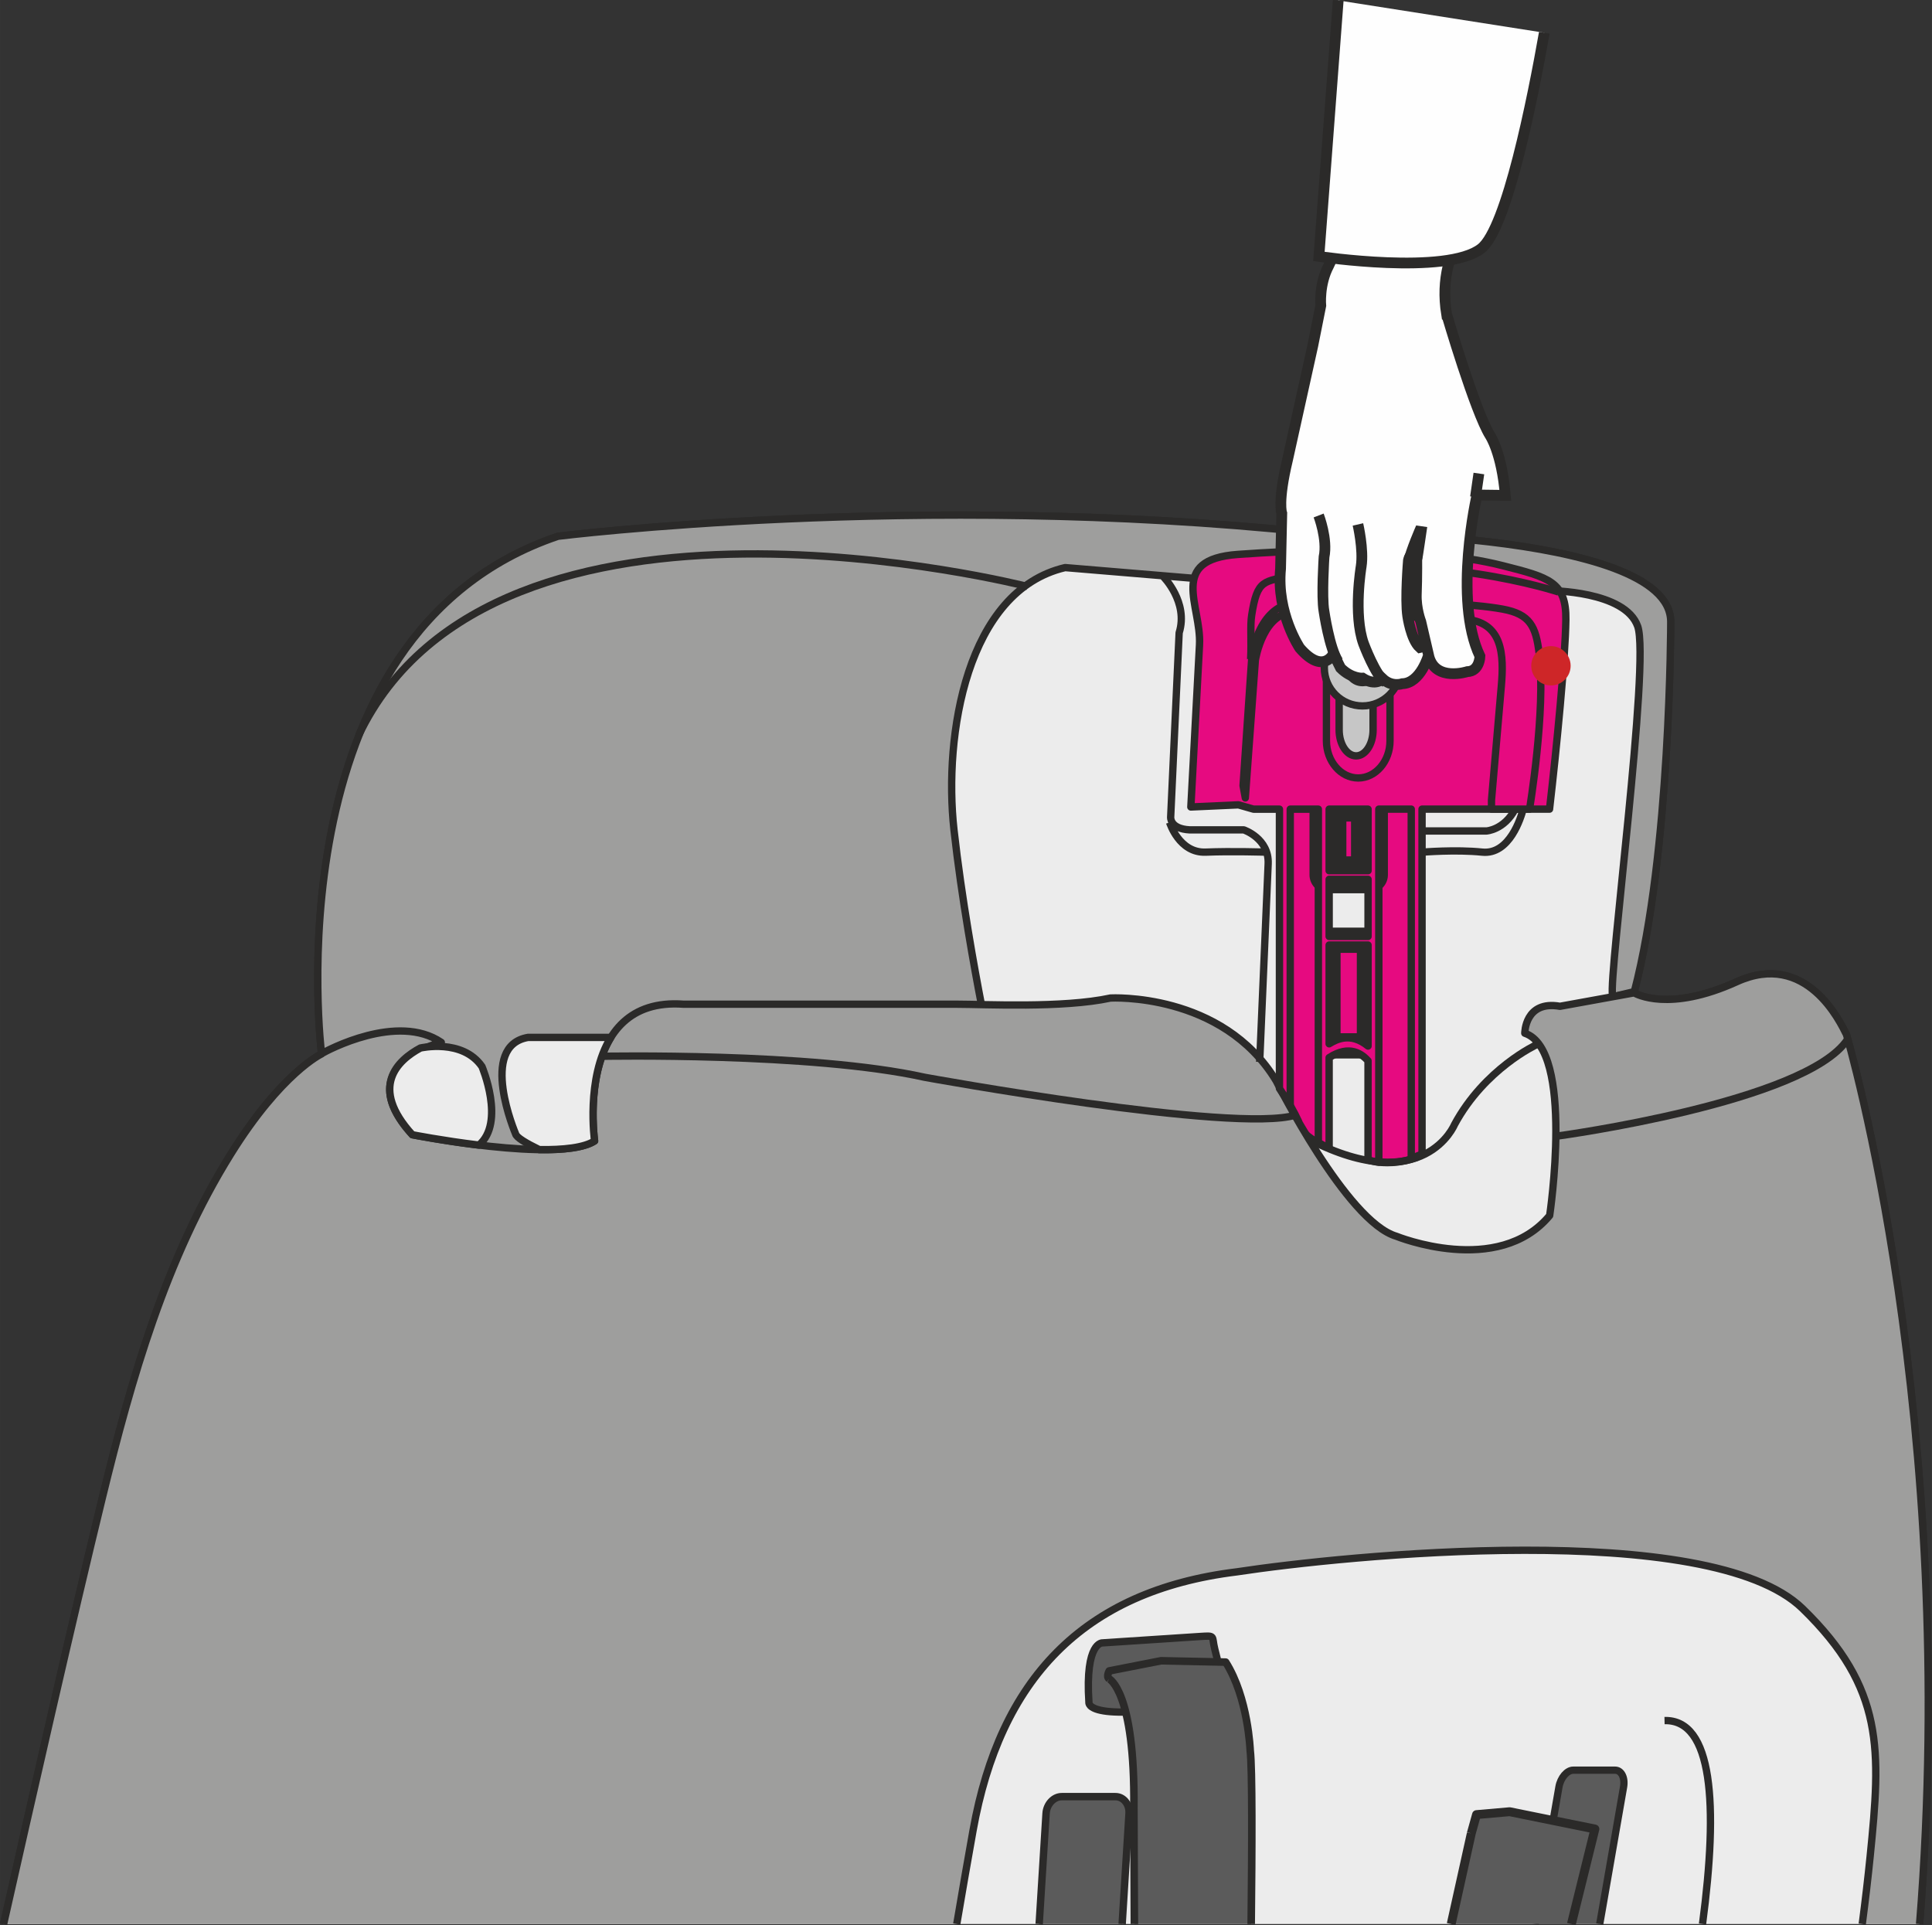
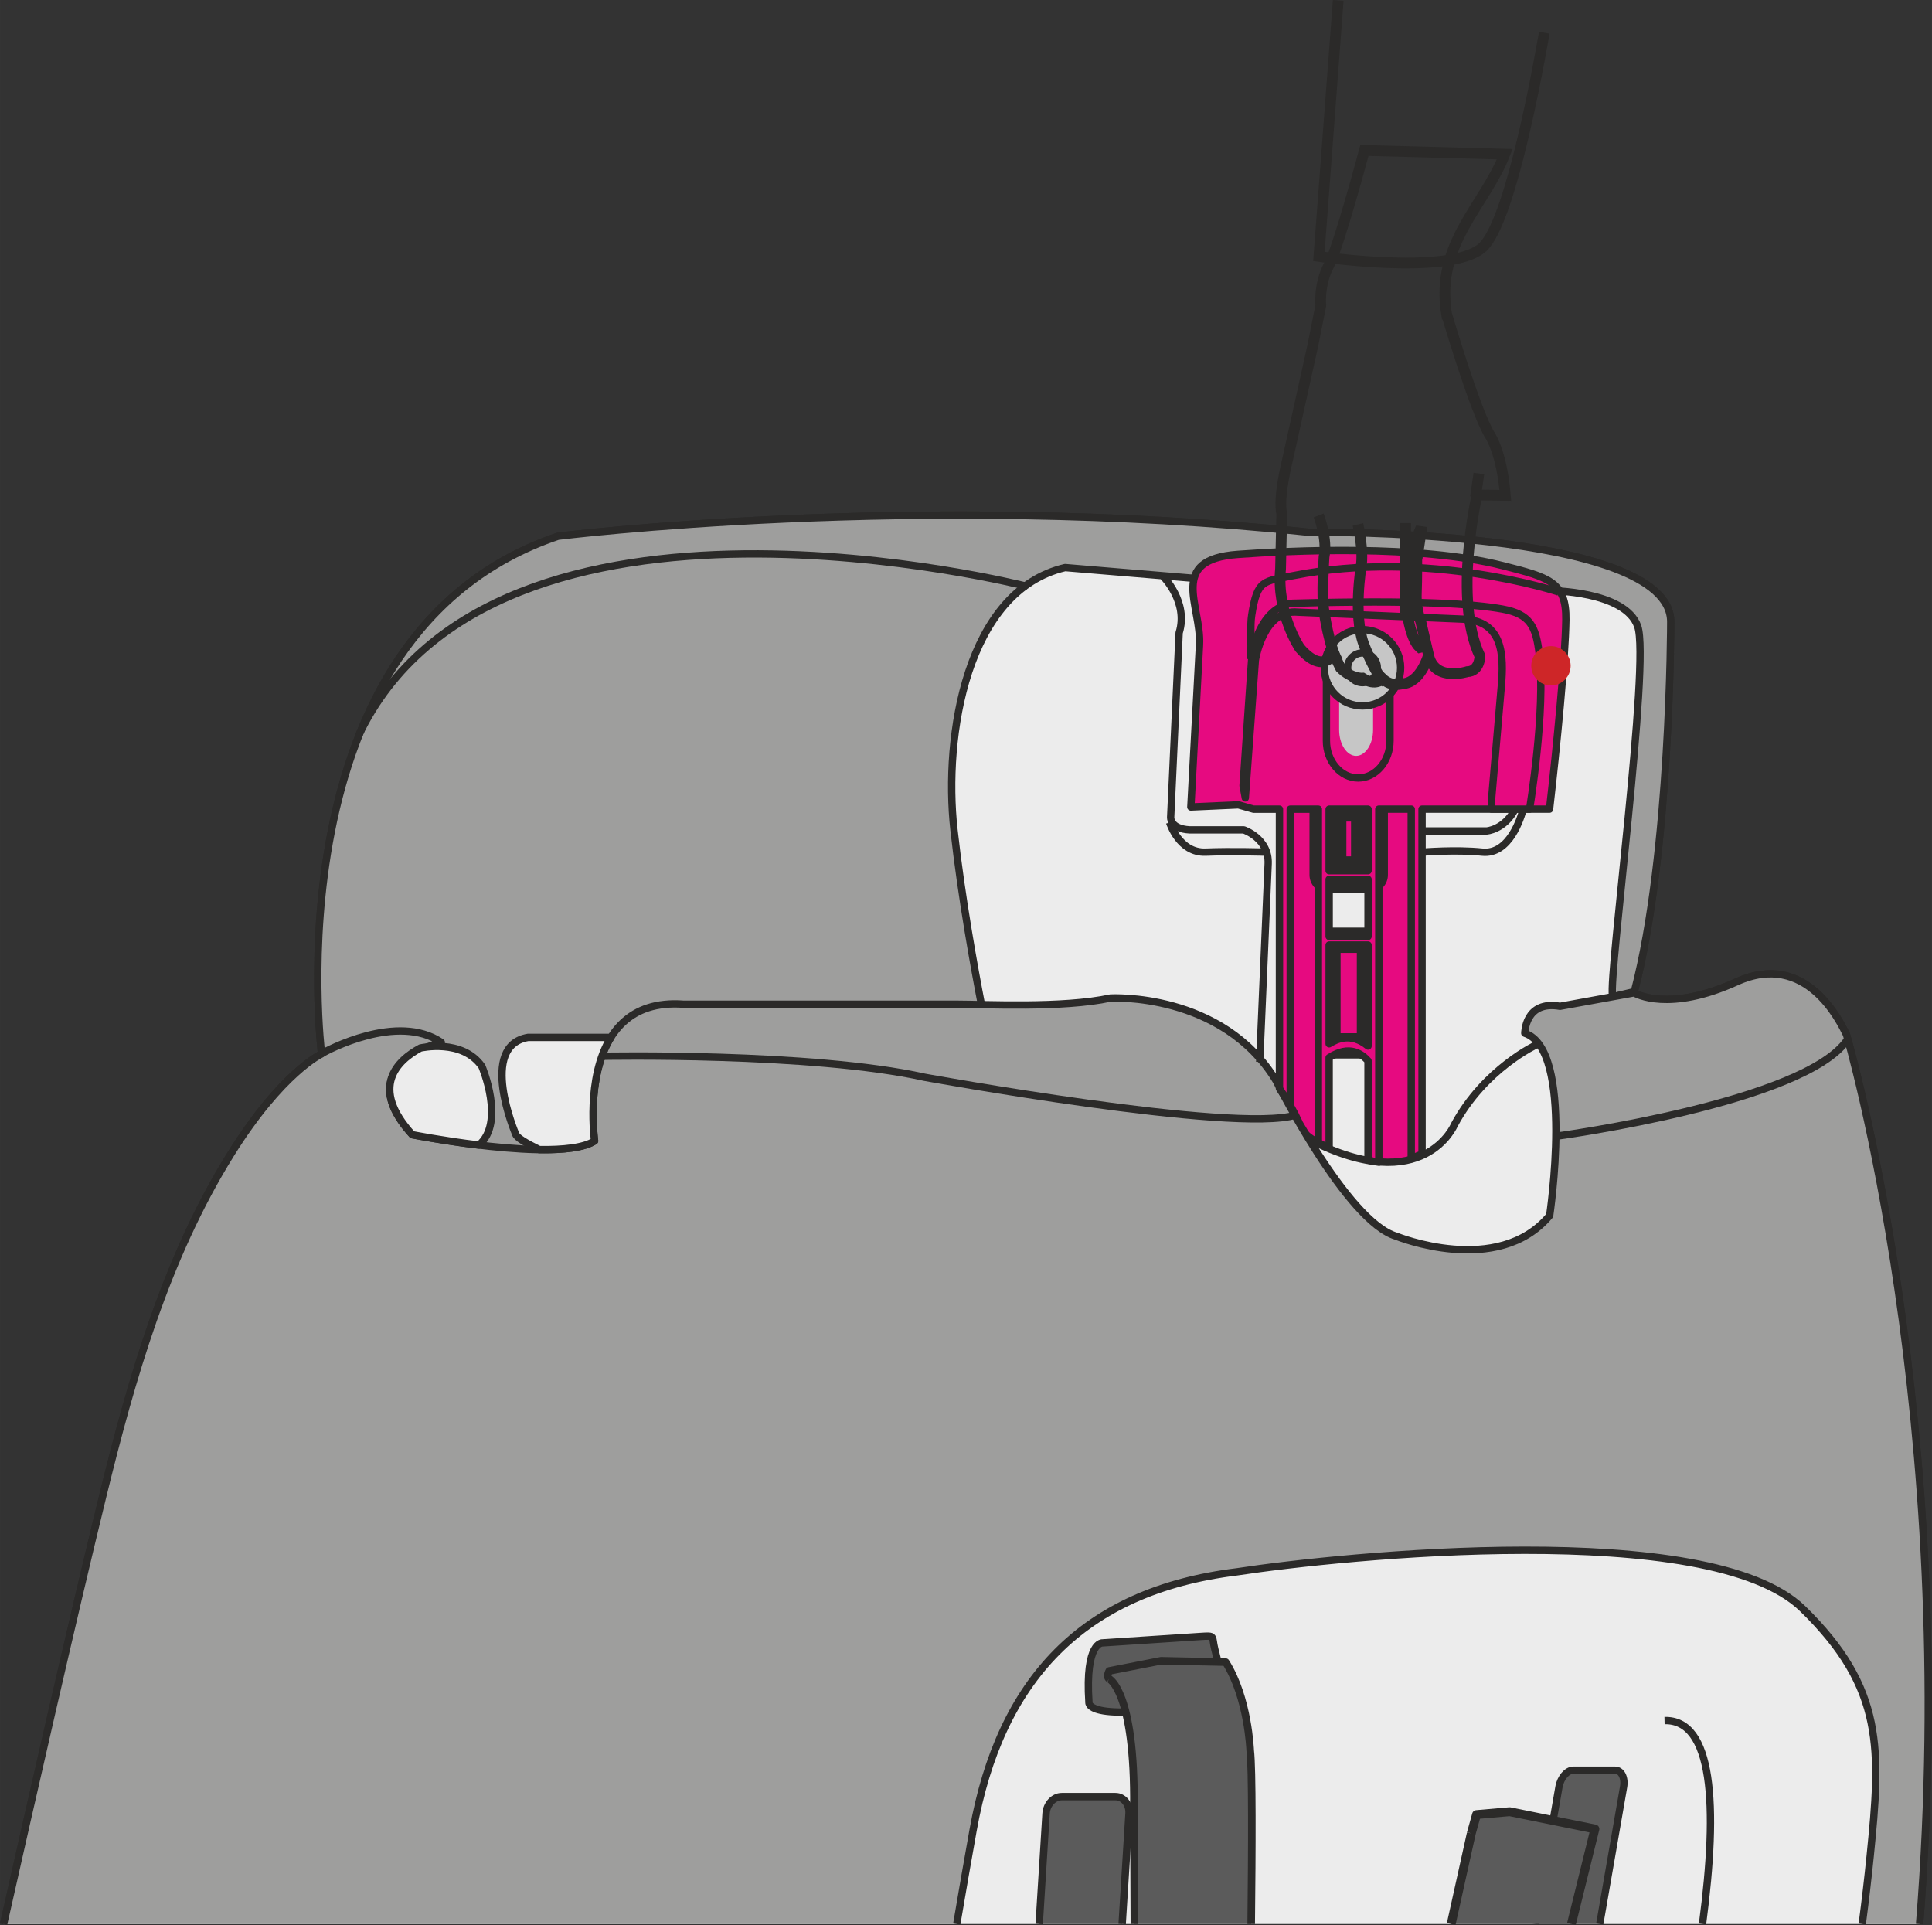
<svg xmlns="http://www.w3.org/2000/svg" xml:space="preserve" width="20.257mm" height="20.185mm" version="1.1" style="shape-rendering:geometricPrecision; text-rendering:geometricPrecision; image-rendering:optimizeQuality; fill-rule:evenodd; clip-rule:evenodd" viewBox="0 0 935.94 932.62">
  <rect x="0" y="0" width="935.94" height="932.62" fill="#333333" stroke="none" />
  <defs>
    <style type="text/css">
   
    .str9 {stroke:#2B2A29;stroke-width:5.2;stroke-miterlimit:22.926}
    .str8 {stroke:#2B2A29;stroke-width:5.22;stroke-miterlimit:22.926}
    .str0 {stroke:#2B2A29;stroke-width:3.55;stroke-linejoin:round;stroke-miterlimit:22.926}
    .str1 {stroke:#2B2A29;stroke-width:3.57;stroke-linejoin:round;stroke-miterlimit:22.926}
    .str2 {stroke:#2B2A29;stroke-width:3.59;stroke-linejoin:round;stroke-miterlimit:22.926}
    .str5 {stroke:#2B2A29;stroke-width:3.67;stroke-linejoin:round;stroke-miterlimit:22.926}
    .str7 {stroke:#2B2A29;stroke-width:17.88;stroke-linejoin:round;stroke-miterlimit:22.926}
    .str6 {stroke:#2B2A29;stroke-width:12.26;stroke-linejoin:round;stroke-miterlimit:22.926}
    .str4 {stroke:#2B2A29;stroke-width:4.3;stroke-linejoin:round;stroke-miterlimit:22.926}
    .str3 {stroke:#2B2A29;stroke-width:3.52;stroke-linejoin:round;stroke-miterlimit:22.926}
    .fil1 {fill:none;fill-rule:nonzero}
    .fil7 {fill:#FEFEFE;fill-rule:nonzero}
    .fil0 {fill:#ECECEC;fill-rule:nonzero}
    .fil5 {fill:#C6C6C6;fill-rule:nonzero}
    .fil2 {fill:#9E9E9D;fill-rule:nonzero}
    .fil4 {fill:#5B5B5B;fill-rule:nonzero}
    .fil3 {fill:#E60A80;fill-rule:nonzero}
    .fil6 {fill:#CE2628;fill-rule:nonzero}
   
  </style>
  </defs>
  <g id="Слой_x0020_1">
    <path class="fil0" d="M155.78 510.57c0,0 -25.67,-203.38 114.52,-250.77 0,0 173.77,-21.71 363.32,-1.97 0,0 175.75,-1.97 175.75,43.44 0,0 0,112.55 -17.77,179.69 0,0 15.99,10.01 49.73,-5.33 33.74,-15.34 50.1,19.43 53.19,25.57 0,0 55.04,186.4 35.43,430.91l-928.21 0c12.88,-57.24 33.59,-148.32 47.91,-206.88 14.06,-57.44 30.64,-115.58 62.18,-166.21 24.56,-39.41 43.94,-48.44 43.94,-48.44z" />
    <path class="fil1 str0" d="M155.78 510.57c0,0 -25.67,-203.38 114.52,-250.77 0,0 173.77,-21.71 363.32,-1.97 0,0 175.75,-1.97 175.75,43.44 0,0 0,112.55 -17.77,179.69 0,0 15.99,10.01 49.73,-5.33 33.74,-15.34 50.1,19.43 53.19,25.57 0,0 55.04,186.4 35.43,430.91m-928.21 0c12.88,-57.24 33.59,-148.32 47.91,-206.88 14.06,-57.44 30.64,-115.58 62.18,-166.21 24.56,-39.41 43.94,-48.44 43.94,-48.44" />
    <path class="fil2" d="M155.78 510.57c0,0 -25.67,-203.38 114.52,-250.77 0,0 173.77,-21.71 363.32,-1.97 0,0 175.75,-1.97 175.75,43.44 0,0 0,111.93 -17.64,179.12l-10.37 2.46c-0.06,-0.18 -0.13,-0.38 -0.18,-0.59 -2.02,-9.14 18.29,-161.57 12.19,-178.83 -6.09,-17.28 -42.67,-17.28 -42.67,-17.28l-173.75 -6.09 -60.96 -5.09c-47.76,11.18 -58.92,81.29 -53.85,127.01 3.7,33.29 10.09,68.18 13.3,84.71 0,0 -89.09,147.53 -89.88,151.41 -0.78,3.89 -79.43,-3.11 -79.43,-3.11l-174.41 -62.28 -8.13 -30.92c18.71,-24.94 32.19,-31.22 32.19,-31.22z" />
    <path class="fil1 str0" d="M155.78 510.57c0,0 -25.67,-203.38 114.52,-250.77 0,0 173.77,-21.71 363.32,-1.97 0,0 175.75,-1.97 175.75,43.44 0,0 0,111.93 -17.64,179.12l-10.37 2.46c-0.06,-0.18 -0.13,-0.38 -0.18,-0.59 -2.02,-9.14 18.29,-161.57 12.19,-178.83 -6.09,-17.28 -42.67,-17.28 -42.67,-17.28l-173.75 -6.09 -60.96 -5.09c-47.76,11.18 -58.92,81.29 -53.85,127.01 3.7,33.29 10.09,68.18 13.3,84.71 0,0 -89.09,147.53 -89.88,151.41 -0.78,3.89 -79.43,-3.11 -79.43,-3.11l-174.41 -62.28 -8.13 -30.92c18.71,-24.94 32.19,-31.22 32.19,-31.22z" />
    <path class="fil3" d="M641.48 389.68l-20.11 0 0 139.98c2.97,4.53 5.69,9.19 7.56,13.38 0,0 -0.99,5.71 12.55,12.05l0 -165.41z" />
    <path class="fil1 str1" d="M641.48 389.68l-20.11 0 0 139.98c2.97,4.53 5.69,9.19 7.56,13.38 0,0 -0.99,5.71 12.55,12.05l0 -165.41z" />
    <path class="fil2" d="M155.76 510.47c2.79,-1.64 36.86,-19.92 58.03,-5.49 0,0 -45.16,10.63 -14.05,44.74 0,0 71.25,14.05 88.31,3.02 0,0 -10.04,-70.25 43.16,-66.24l132.47 0c13.05,0 51.18,2.01 74.28,-3 0,0 54.18,-3.02 80.27,40.13 0,0 34.13,68.26 58.21,75.27 0,0 49.19,20.08 74.28,-10.02 0,0 12.05,-80.29 -12.05,-88.33 0,0 0,-16.06 17.06,-13.04l35.9 -6.52c0.91,0.54 16.93,9.54 49.7,-5.36 33.74,-15.34 50.1,19.43 53.17,25.57 0,0 55.01,186.4 35.42,430.91l-27.77 0c1.5,-11.46 2.79,-22.45 3.83,-32.79 5.17,-51.35 7.04,-81.35 -32.76,-120.05 -45.09,-43.82 -222.98,-25.57 -274.04,-17.78 -75.26,9.24 -114.78,52.84 -127.76,125.07 -2.73,15.24 -5.38,30.42 -7.93,45.55l-461.74 0c12.89,-57.24 33.59,-148.32 47.92,-206.88 14.05,-57.44 30.64,-115.6 62.18,-166.21 24.56,-39.41 43.94,-48.44 43.94,-48.44l-0.02 -0.1z" />
    <path class="fil1 str0" d="M155.76 510.47c2.79,-1.64 36.86,-19.92 58.03,-5.49 0,0 -45.16,10.63 -14.05,44.74 0,0 71.25,14.05 88.31,3.02 0,0 -10.04,-70.25 43.16,-66.24l132.47 0c13.05,0 51.18,2.01 74.28,-3 0,0 54.18,-3.02 80.27,40.13 0,0 34.13,68.26 58.21,75.27 0,0 49.19,20.08 74.28,-10.02 0,0 12.05,-80.29 -12.05,-88.33 0,0 0,-16.06 17.06,-13.04l35.9 -6.52c0.91,0.54 16.93,9.54 49.7,-5.36 33.74,-15.34 50.1,19.43 53.17,25.57 0,0 55.01,186.4 35.42,430.91m-27.77 0c1.5,-11.46 2.79,-22.45 3.83,-32.79 5.17,-51.35 7.04,-81.35 -32.76,-120.05 -45.09,-43.82 -222.98,-25.57 -274.04,-17.78 -75.26,9.24 -114.78,52.84 -127.76,125.07 -2.73,15.24 -5.38,30.42 -7.93,45.55m-461.74 0c12.89,-57.24 33.59,-148.32 47.92,-206.88 14.05,-57.44 30.64,-115.6 62.18,-166.21 24.56,-39.41 43.94,-48.44 43.94,-48.44l-0.02 -0.1" />
    <path class="fil0" d="M261.24 556.95c-6.27,-3.05 -11.13,-5.92 -11.47,-7.63 0,0 -18.29,-42.67 6.09,-46.75l40.08 0c-12.24,19.66 -7.89,50.17 -7.89,50.17 -5.15,3.33 -15.24,4.37 -26.82,4.21zm-57.57 -49.24c-11.16,6 -24.95,18.98 -3.93,42.02 0,0 14.64,2.88 32.26,5.02 12.97,-10.97 1.48,-38.06 1.48,-38.06 -9.46,-13.71 -29.78,-8.98 -29.78,-8.98l-0.03 0z" />
    <path class="fil1 str1" d="M261.24 556.95c-6.27,-3.05 -11.13,-5.92 -11.47,-7.63 0,0 -18.29,-42.67 6.09,-46.75l40.08 0c-12.24,19.66 -7.89,50.17 -7.89,50.17 -5.15,3.33 -15.24,4.37 -26.82,4.21zm-57.57 -49.24c-11.16,6 -24.95,18.98 -3.93,42.02 0,0 14.64,2.88 32.26,5.02 12.97,-10.97 1.48,-38.06 1.48,-38.06 -9.46,-13.71 -29.78,-8.98 -29.78,-8.98l-0.03 0z" />
    <path class="fil1 str0" d="M497.69 284.12c0,0 -257.91,-66.05 -323.95,72.14m117.68 155.47c0,0 101.62,-2.04 156.48,10.16 0,0 150.38,27.43 179.85,18.29" />
    <path class="fil4" d="M514.36 870.39l26.01 0c3.89,0 6.86,3.67 6.58,8.13l-3.33 53.58 -40.2 0 3.34 -53.58c0.28,-4.46 3.7,-8.13 7.6,-8.13z" />
    <path class="fil1 str2" d="M514.36 870.39l26.01 0c3.89,0 6.86,3.67 6.58,8.13l-3.33 53.58m-40.2 0l3.34 -53.58c0.28,-4.46 3.7,-8.13 7.6,-8.13" />
    <path class="fil4" d="M581.56 792.79l-47.41 3.11c0,0 -8.58,-0.79 -6.63,28.83 0,0 -2.33,11.32 63.52,-1.17l0 -14.41 -2.56 -10.27c-1.58,-6.33 0.57,-6.58 -6.91,-6.09z" />
    <path class="fil1 str0" d="M581.56 792.79l-47.41 3.11c0,0 -8.58,-0.79 -6.63,28.83 0,0 -2.33,11.32 63.52,-1.17l0 -14.41 -2.56 -10.27c-1.58,-6.33 0.57,-6.58 -6.91,-6.09z" />
    <path class="fil1 str0" d="M824.77 932.1c7.73,-58.3 4.9,-99.09 -18.4,-98.57" />
    <path class="fil4" d="M762.16 857.57l20.26 0c3.04,0 4.89,3.66 4.11,8.13l-11.55 66.4 -31.31 0 11.55 -66.4c0.78,-4.47 3.91,-8.13 6.94,-8.13z" />
    <path class="fil1 str3" d="M762.16 857.57l20.26 0c3.04,0 4.89,3.66 4.11,8.13l-11.55 66.4m-31.31 0l11.55 -66.4c0.78,-4.47 3.91,-8.13 6.94,-8.13" />
    <path class="fil4" d="M712.76 888.19c0,0 -3.8,17.09 -9.74,43.91l58.24 0 11.38 -46.03 -41.31 -8.38 -16.04 1.4 -2.54 9.1z" />
    <path class="fil1 str4" d="M712.76 888.19c0,0 -3.8,17.09 -9.74,43.91m58.24 0l11.38 -46.03 -41.31 -8.38 -16.04 1.4 -2.54 9.1" />
    <path class="fil4" d="M537.26 813.3c0,0 12.63,5.79 12.05,62.53l0.23 56.28 56.59 0c0.4,-36.04 0.57,-75.77 -0.48,-84.07 0,0 -0.93,-25.54 -11.88,-42.82l-31.33 -0.65 -25.08 4.92c0,0 -1.53,2.79 -0.08,3.81z" />
    <path class="fil1 str5" d="M537.26 813.3c0,0 12.63,5.79 12.05,62.53l0.23 56.28m56.59 0c0.4,-36.04 0.57,-75.77 -0.48,-84.07 0,0 -0.93,-25.54 -11.88,-42.82l-31.33 -0.65 -25.08 4.92c0,0 -1.53,2.79 -0.08,3.81" />
    <path class="fil3" d="M686.58 389.68l-20.11 0 0 173.14c3.57,0.57 11.26,1.12 20.11,-2.24l0 -170.9z" />
-     <path class="fil1 str1" d="M686.58 389.68l-20.11 0 0 173.14c3.57,0.57 11.26,1.12 20.11,-2.24l0 -170.9z" />
    <polygon class="fil3" points="643.31,506.68 663.43,506.68 663.43,455.5 643.31,455.5 " />
    <polygon class="fil1 str6" points="643.31,506.68 663.43,506.68 663.43,455.5 643.31,455.5 " />
    <polygon class="fil3" points="643.31,423.81 663.43,423.81 663.43,389.08 643.31,389.08 " />
    <polygon class="fil1 str7" points="643.31,423.81 663.43,423.81 663.43,389.08 643.31,389.08 " />
    <path class="fil3" d="M619.82 392l0 135.32c1.84,2.72 3.64,5.53 5.23,8.28l0 -143.6 13.61 0 0 161.43c0.98,0.63 2.02,1.22 3.08,1.77 0.68,0.33 1.4,0.64 2.15,0.96l0 -43.78c10.05,-6.54 16.08,-1.52 18.84,1.53l0 48.1c0.54,0.13 1.07,0.24 1.61,0.37 0,0 1.34,0.37 3.62,0.64l0 -171.03 15.71 0 0 169.16c0.75,-0.24 0.97,-0.28 0,0.18l0 -0.15c1.63,-0.62 3.46,-1.34 5.23,-2.09l0 -167.1 33.5 0 28.26 0c3.5,-30.24 7.63,-72.72 7.91,-91.72 0.28,-18.42 -8.28,-20.56 -30.45,-26.19 -40.99,-10.42 -103.21,-7.34 -128.47,-5.49 -34.15,2.48 -17.55,24.68 -18.56,43.85l-4.19 78.51 23.03 -1.04 7.32 2.09 12.57 0zm42.92 29.82l-18.84 0 0 -29.82 18.84 0 0 29.82zm-18.84 83.85l0 -47.84 18.84 0 0 48.93c-8.49,-6.87 -15.24,-3.24 -18.84,-1.1zm0 -79.67l18.84 0 0 27.66 -18.84 0 0 -27.66zm0 27.66l0 -27.66z" />
    <path class="fil1 str1" d="M619.82 392l0 135.32c1.84,2.72 3.64,5.53 5.23,8.28l0 -143.6 13.61 0 0 161.43c0.98,0.63 2.02,1.22 3.08,1.77 0.68,0.33 1.4,0.64 2.15,0.96l0 -43.78c10.05,-6.54 16.08,-1.52 18.84,1.53l0 48.1c0.54,0.13 1.07,0.24 1.61,0.37 0,0 1.34,0.37 3.62,0.64l0 -171.03 15.71 0 0 169.16c0.75,-0.24 0.97,-0.28 0,0.18l0 -0.15c1.63,-0.62 3.46,-1.34 5.23,-2.09l0 -167.1 33.5 0 28.26 0c3.5,-30.24 7.63,-72.72 7.91,-91.72 0.28,-18.42 -8.28,-20.56 -30.45,-26.19 -40.99,-10.42 -103.21,-7.34 -128.47,-5.49 -34.15,2.48 -17.55,24.68 -18.56,43.85l-4.19 78.51 23.03 -1.04 7.32 2.09 12.57 0zm42.92 29.82l-18.84 0 0 -29.82 18.84 0 0 29.82zm-18.84 83.85l0 -47.84 18.84 0 0 48.93c-8.49,-6.87 -15.24,-3.24 -18.84,-1.1zm0 -79.67l18.84 0 0 27.66 -18.84 0 0 -27.66zm0 27.66" />
    <path class="fil3" d="M603.28 386.56l4.87 -66.68c0,0 3.8,-24.94 20.6,-23.31l80.08 3.39c19.49,0.83 19.76,17.64 18.47,32.47l-4.76 55.22 0 4.33 18.44 0c0,0 7.94,-47.98 4.69,-75.17 -1.6,-13.38 -4.4,-19.3 -17.83,-21.74 -13.43,-2.44 -41.62,-4.46 -100.7,-2.84 0,0 -15.19,-1.09 -20.6,24.39l-4.35 63.98 1.09 5.96z" />
    <path class="fil1 str0" d="M603.28 386.56l4.87 -66.68c0,0 3.8,-24.94 20.6,-23.31l80.08 3.39c19.49,0.83 19.76,17.64 18.47,32.47l-4.76 55.22 0 4.33 18.44 0c0,0 7.94,-47.98 4.69,-75.17 -1.6,-13.38 -4.4,-19.3 -17.83,-21.74 -13.43,-2.44 -41.62,-4.46 -100.7,-2.84 0,0 -15.19,-1.09 -20.6,24.39l-4.35 63.98 1.09 5.96z" />
    <path class="fil1 str0" d="M755.08 286.81c0,0 -63.37,-20.96 -128.47,-7.95 -14.52,2.9 -17.52,1.68 -20.24,19.17 -0.82,5.27 -0.02,12.19 -0.51,21.32" />
    <path class="fil1 str1" d="M754.76 550.33c0,0 119.9,-16.25 140.23,-46.73" />
    <path class="fil1 str0" d="M563.54 279.36c0,0 12.32,12.32 7.69,27.2l-4.11 89.32c0,0 -0.51,5.64 9.24,6.16l26.19 0c0,0 12.31,4.11 11.8,16.43l-4.11 95.99m-43.63 -116c0,0 4.62,14.88 17.46,14.36 12.83,-0.51 28.73,0 28.73,0m125.08 -20.83c-1.03,3.91 -6.53,22.22 -19.85,20.83 -12.76,-1.32 -28.73,0 -28.73,0m0 -10.25l30.79 0c0,0 8.51,-0.44 13.9,-10.58m-76.01 -86.45l0 0c-8.47,0 -15.4,8.1 -15.4,18l0 35.37c0,9.89 6.93,17.99 15.4,17.99 8.46,0 15.4,-8.1 15.4,-17.99l0 -35.37c0,-9.9 -6.94,-18 -15.4,-18z" />
    <path class="fil5" d="M656.96 316.25l0 0c-4.51,0 -8.22,5.67 -8.22,12.58l0 24.77c0,6.91 3.7,12.59 8.22,12.59 4.51,0 8.22,-5.67 8.22,-12.59l0 -24.77c0,-6.91 -3.7,-12.58 -8.22,-12.58z" />
-     <path class="fil1 str1" d="M656.96 316.25l0 0c-4.51,0 -8.22,5.67 -8.22,12.58l0 24.77c0,6.91 3.7,12.59 8.22,12.59 4.51,0 8.22,-5.67 8.22,-12.59l0 -24.77c0,-6.91 -3.7,-12.58 -8.22,-12.58z" />
    <path class="fil5" d="M660.04 341.99c10.19,0 18.49,-8.29 18.49,-18.48 0,-10.17 -8.3,-18.49 -18.49,-18.49 -10.19,0 -18.48,8.31 -18.48,18.49 0,10.19 8.29,18.48 18.48,18.48z" />
    <path class="fil1 str0" d="M660.04 341.99c10.19,0 18.49,-8.29 18.49,-18.48 0,-10.17 -8.3,-18.49 -18.49,-18.49 -10.19,0 -18.48,8.31 -18.48,18.49 0,10.19 8.29,18.48 18.48,18.48z" />
    <path class="fil5" d="M660.04 330.69c3.96,0 7.19,-3.23 7.19,-7.18 0,-3.96 -3.23,-7.19 -7.19,-7.19 -3.96,0 -7.19,3.23 -7.19,7.19 0,3.96 3.23,7.18 7.19,7.18z" />
    <path class="fil1 str1" d="M660.04 330.69c3.96,0 7.19,-3.23 7.19,-7.18 0,-3.96 -3.23,-7.19 -7.19,-7.19 -3.96,0 -7.19,3.23 -7.19,7.19 0,3.96 3.23,7.18 7.19,7.18z" />
    <path class="fil1 str0" d="M744.4 506.1c0,0 -25.13,11.53 -39.79,38.73 0,0 -14.65,35.6 -70.14,7.34" />
    <path class="fil6" d="M751.34 332.08c5.25,0 9.54,-4.28 9.54,-9.53 0,-5.25 -4.29,-9.54 -9.54,-9.54 -5.25,0 -9.54,4.29 -9.54,9.54 0,5.25 4.29,9.53 9.54,9.53z" />
    <line class="fil1 str8" x1="680.92" y1="253.42" x2="680.92" y2="297.14" />
-     <path class="fil7" d="M700.8 152.22c0,0 13.81,47.14 21.04,58.73 0,0 5.71,8.33 7.4,29.03l-13.71 -0.18c0,0 -11.68,50.61 1.42,78.11 0,0 -0.12,7.32 -6.16,7.48 0,0 -15.15,4.92 -18.54,-7.17l-3.96 -17.07c0,0 -2.46,-6.31 -2.17,-13.4 0.31,-7.07 0.23,-19.28 0.23,-19.28 0,0 -3.11,-1.43 -4.04,3.03 0,0 -1.58,18.76 -0.34,26.99 0,0 1.58,11.38 5.85,15.19l3.21 -0.75 1.03 4.43c0,0 -3.8,13.61 -12.73,13.87 0,0 -5.04,1.8 -9.52,-2.41 0,0 -3.28,3.83 -9.7,-0.28 0,0 -5.4,0.36 -10.68,-4.95 0,0 -1.97,-3.89 -3.39,-6.94 0,0 -4.97,10.47 -16.37,-2.71 0,0 -11.38,-16.88 -9.31,-38.41l0.59 -26.85c0,0 -2.12,-5.41 2.79,-25.95l12.24 -55.29 3.86 -19.35c0,0 -1,-10.28 3.86,-19.43 4.87,-9.14 17.28,-55.79 17.28,-55.79l67.99 1.83c-9.91,25.23 -33.74,43.21 -28.18,77.52z" />
    <path class="fil1 str8" d="M700.8 152.22c0,0 13.81,47.14 21.04,58.73 0,0 5.71,8.33 7.4,29.03l-13.71 -0.18c0,0 -11.68,50.61 1.42,78.11 0,0 -0.12,7.32 -6.16,7.48 0,0 -15.15,4.92 -18.54,-7.17l-3.96 -17.07c0,0 -2.46,-6.31 -2.17,-13.4 0.31,-7.07 0.23,-19.28 0.23,-19.28 0,0 -3.11,-1.43 -4.04,3.03 0,0 -1.58,18.76 -0.34,26.99 0,0 1.58,11.38 5.85,15.19l3.21 -0.75 1.03 4.43c0,0 -3.8,13.61 -12.73,13.87 0,0 -5.04,1.8 -9.52,-2.41 0,0 -3.28,3.83 -9.7,-0.28 0,0 -5.4,0.36 -10.68,-4.95 0,0 -1.97,-3.89 -3.39,-6.94 0,0 -4.97,10.47 -16.37,-2.71 0,0 -11.38,-16.88 -9.31,-38.41l0.59 -26.85c0,0 -2.12,-5.41 2.79,-25.95l12.24 -55.29 3.86 -19.35c0,0 -1,-10.28 3.86,-19.43 4.87,-9.14 17.28,-55.79 17.28,-55.79l67.99 1.83c-9.91,25.23 -33.74,43.21 -28.18,77.52z" />
    <path class="fil1 str9" d="M638.81 249.73c0,0 4.42,11.48 2.61,20.1 0,0 -1.27,19.27 -0.03,26.23 0,0 2.62,18.17 6.85,24.43" />
    <path class="fil1 str8" d="M657.84 254.07c0,0 2.82,12.16 1.58,20.28 0,0 -3.93,23.31 1.14,37.44 0,0 5.96,16.02 10.58,18.6m17.68 -75.43c0,0 -2.28,15.63 -2.33,15.3m1.95 -14.67c0,0 -4.99,11.33 -6,16.53m33.99 -42.72l-1.65 11.44" />
-     <path class="fil7" d="M648.29 0.19l-9.36 124.04c0,0 61.87,9.28 78.64,-3.84 12.42,-9.72 24.91,-72.54 30.56,-104.53l-99.85 -15.66z" />
    <path class="fil1 str9" d="M648.29 0.19l-9.36 124.04c0,0 61.87,9.28 78.64,-3.84 12.42,-9.72 24.91,-72.54 30.56,-104.53" />
  </g>
</svg>